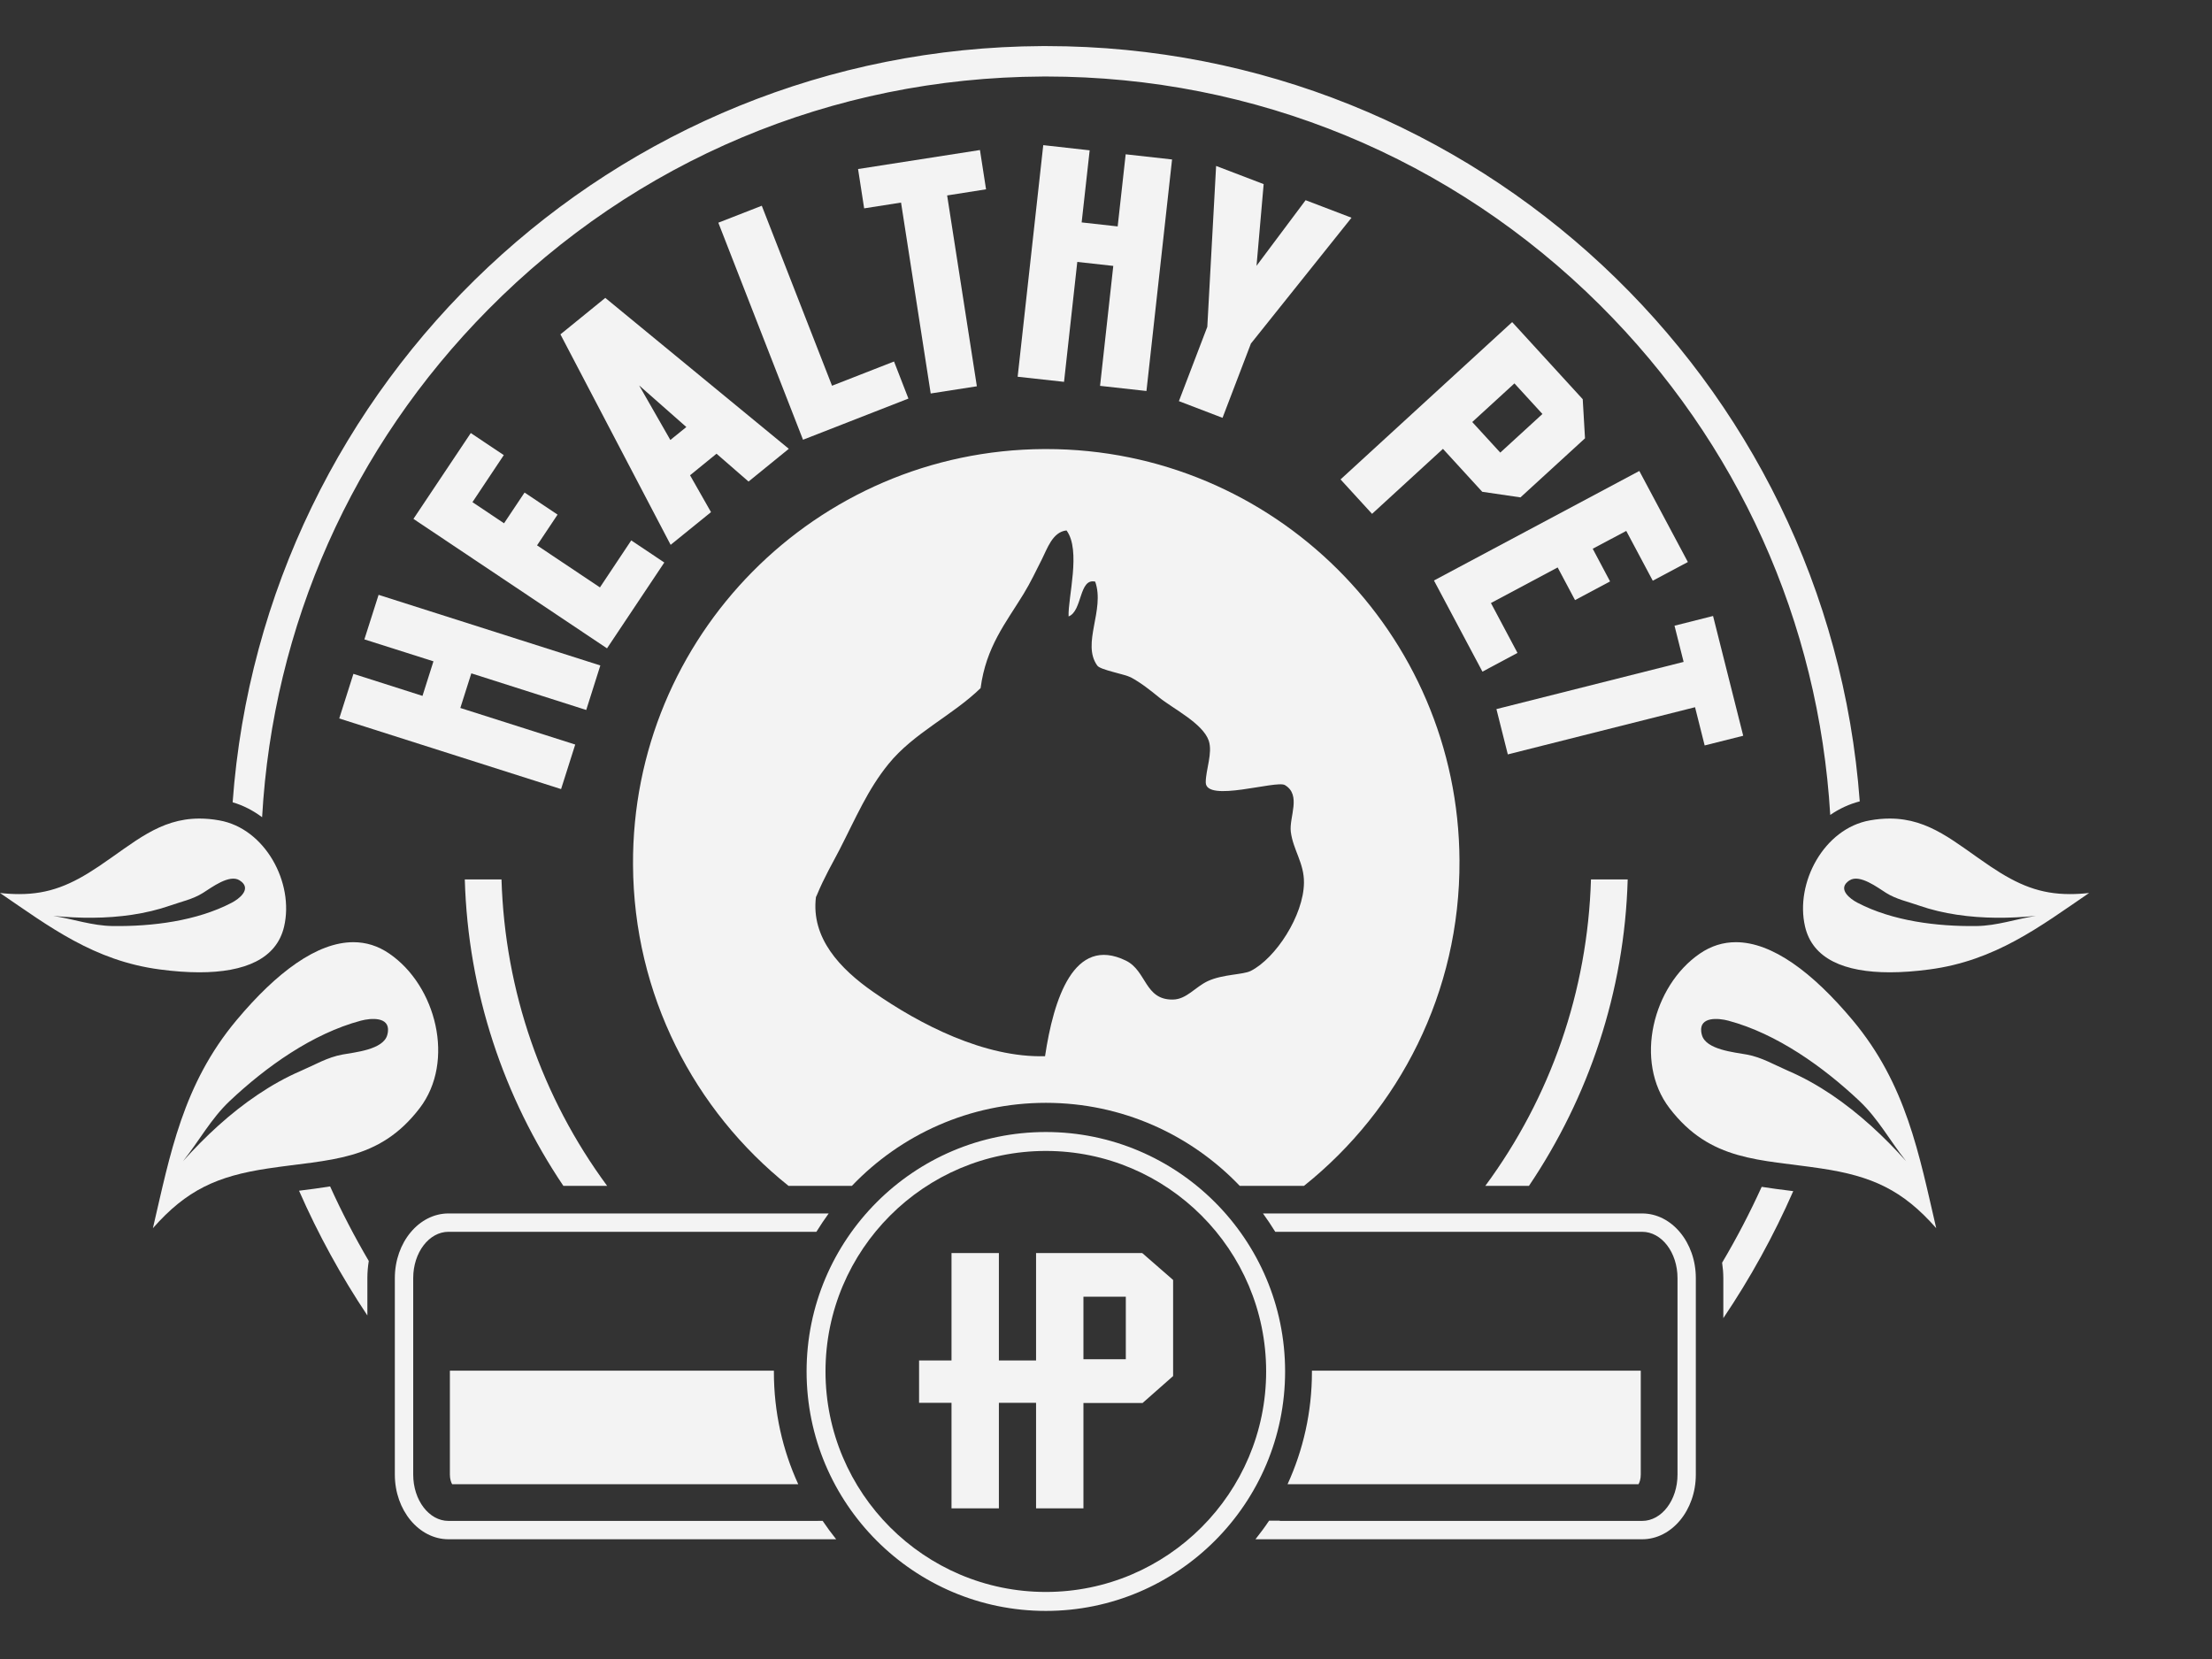
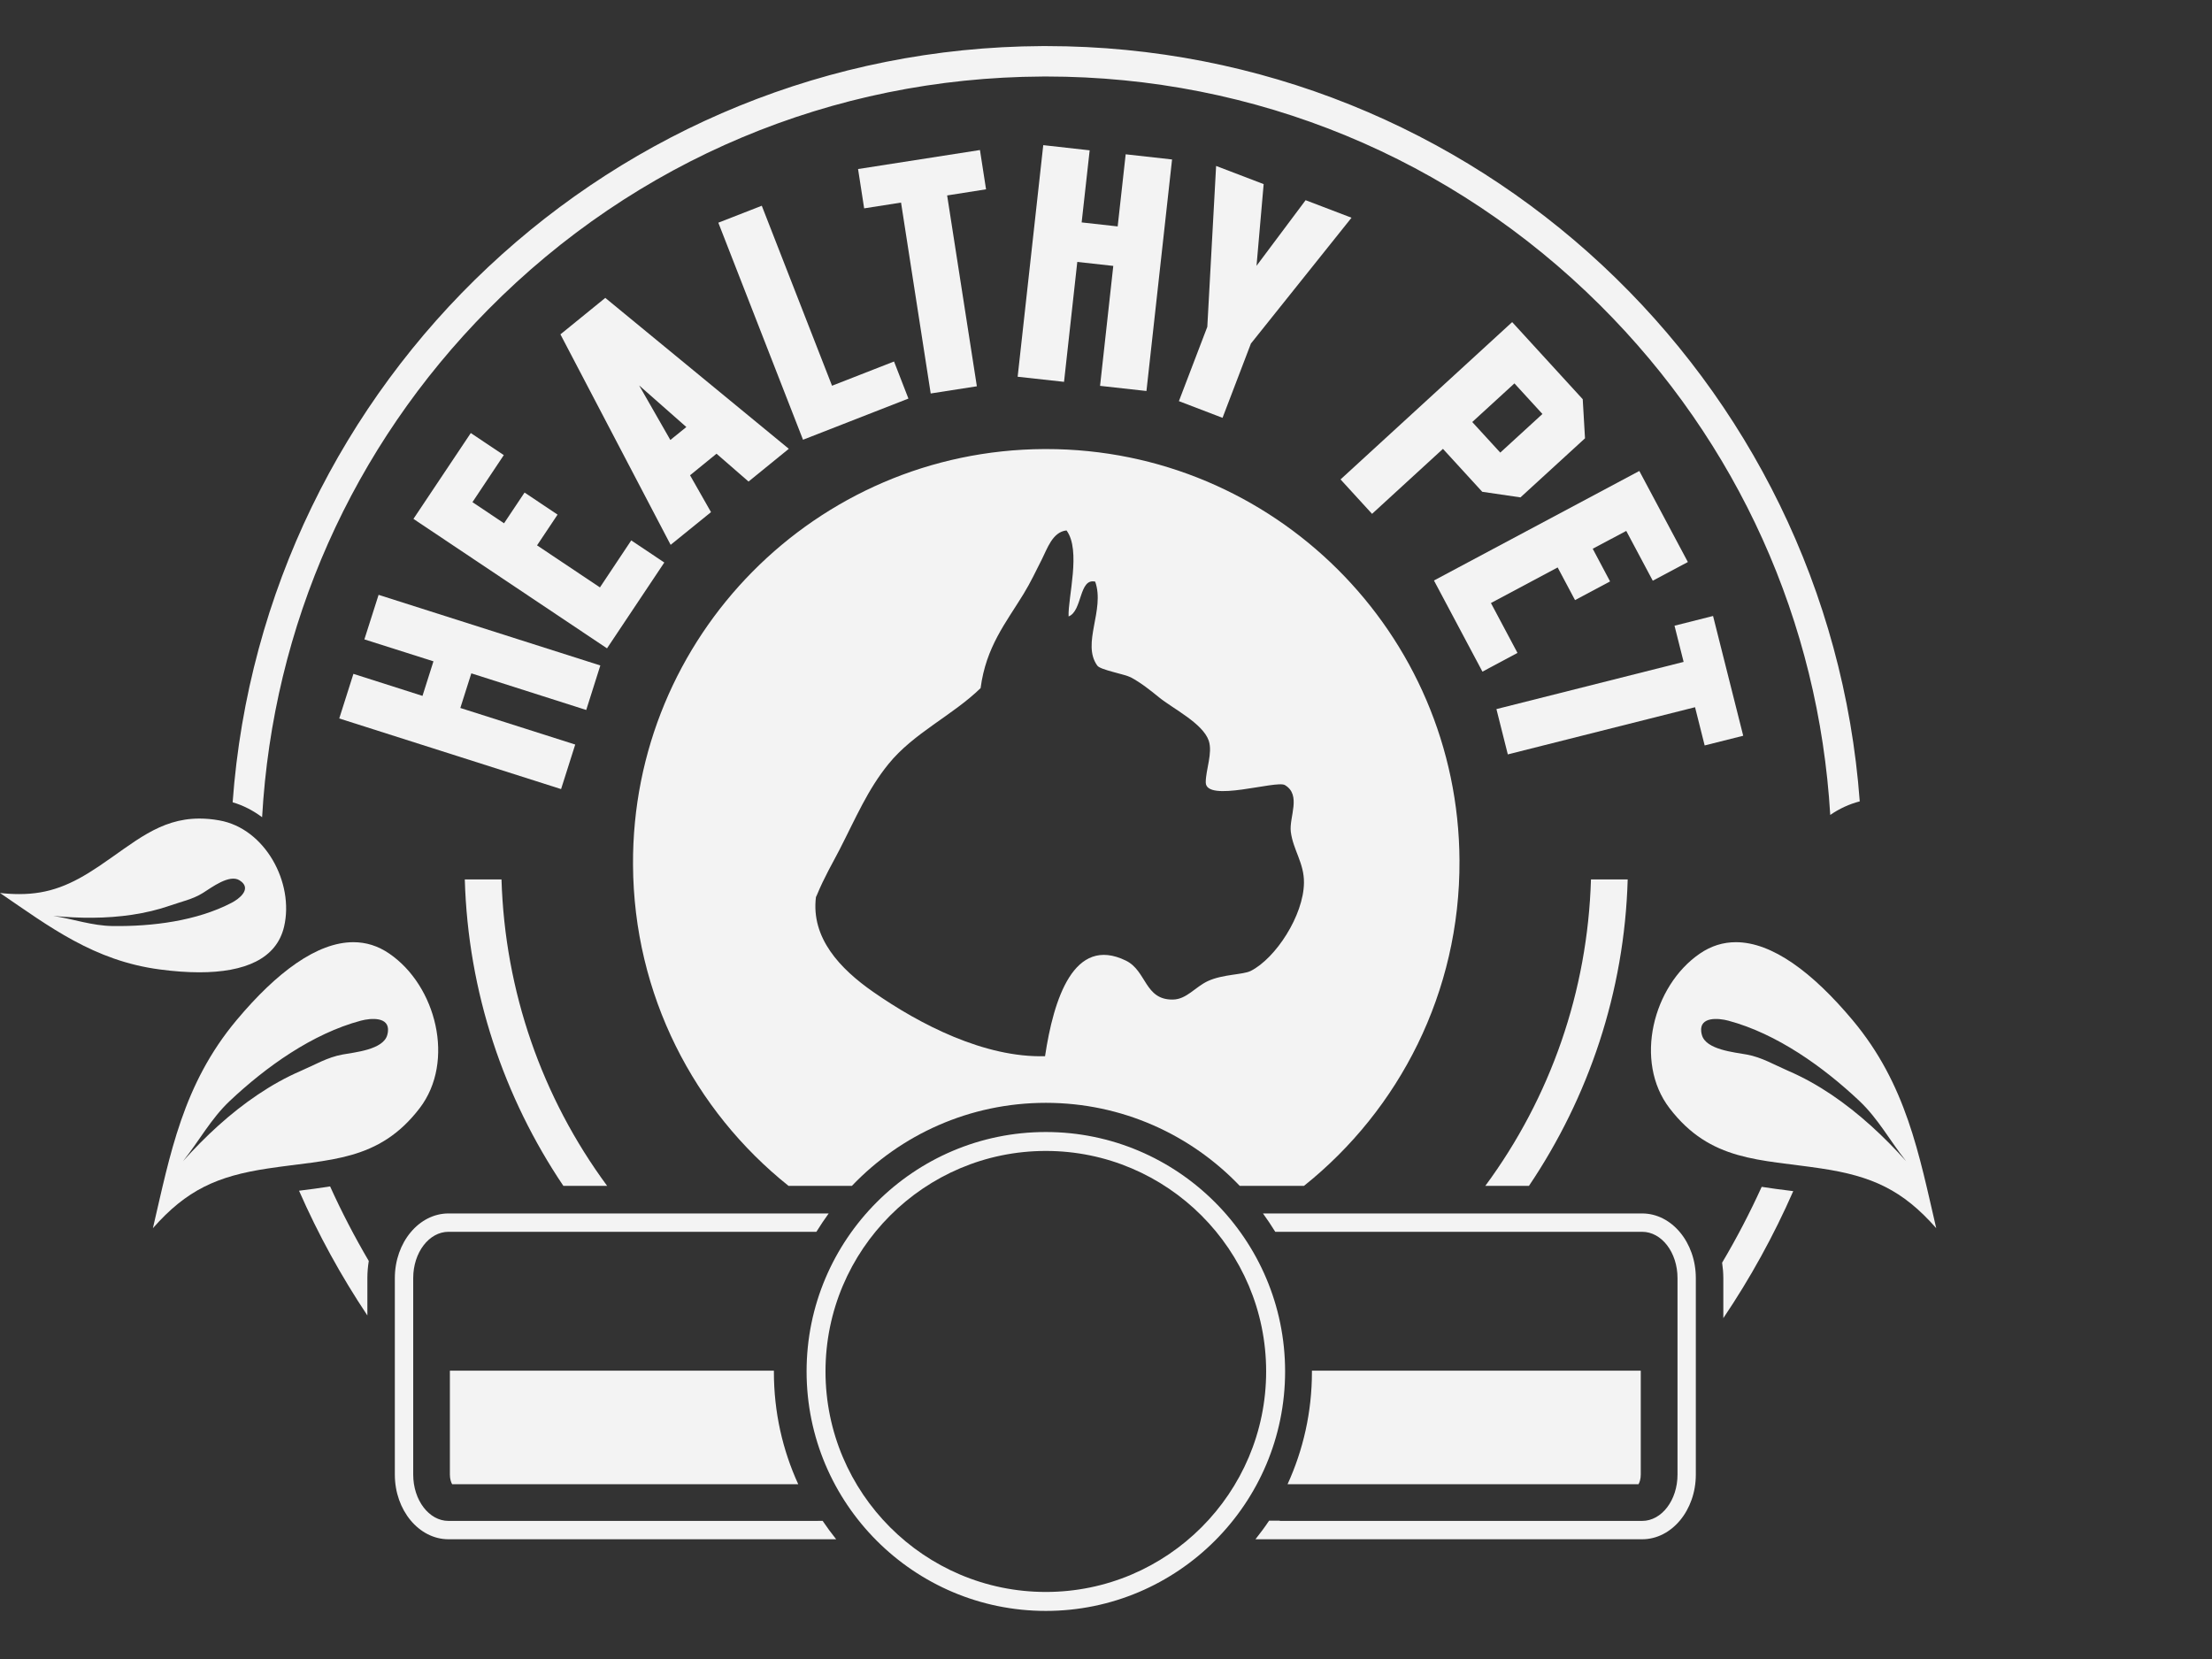
<svg xmlns="http://www.w3.org/2000/svg" width="720" height="540" viewBox="0 0 720 540" fill="none">
  <rect x="0" y="0" width="720" height="540" fill="#333333" stroke="none" />
  <path d="M529.811 286.25H517.857C516.769 322.567 504.762 357.149 483.462 385.998H497.669C517.033 357.256 528.767 322.993 529.811 286.25Z" fill="#F3F3F3" />
  <path d="M163.238 286.25H151.29C152.346 323.031 164.034 357.271 183.376 385.998H197.623C176.355 357.158 164.337 322.628 163.238 286.25Z" fill="#F3F3F3" />
  <path d="M119.578 416.017C119.578 414.107 119.745 412.238 120.036 410.449C115.412 402.566 111.202 394.48 107.448 386.177C104.128 386.713 100.748 387.152 97.337 387.578C103.588 401.81 111.032 415.383 119.578 428.176V416.017Z" fill="#F3F3F3" />
  <path d="M560.936 429.053C569.71 416.045 577.335 402.217 583.697 387.712C583.41 387.685 583.076 387.619 582.796 387.599C579.633 387.205 576.511 386.807 573.424 386.311C569.563 394.788 565.272 403.042 560.542 411.003C560.782 412.632 560.936 414.302 560.936 416.017V429.053Z" fill="#F3F3F3" />
  <path d="M393.12 319.357C388.991 321.299 386.233 325.274 381.803 325.355C372.526 325.513 373.289 316.017 366.48 312.684C349.492 304.383 342.939 325.274 340.16 343.789C320.507 344.341 299.436 333.475 284.255 322.884C273.438 315.366 263.952 305.322 265.586 292C265.691 291.781 265.785 291.553 265.891 291.35C268.369 285.36 270.98 281.012 273.209 276.672C278.633 266.094 282.408 257.044 289.203 248.678C297.382 238.58 309.973 232.934 319.182 223.988C320.954 210.537 327.373 202.803 333.17 193.317C335.473 189.561 337.214 185.804 339.164 181.975C340.823 178.735 342.577 173.122 347.148 172.654C351.96 179.119 347.564 194.541 347.824 200.646C352.363 198.902 351.152 188.086 356.484 189.321C359.736 198.569 351.96 209.445 357.167 216.651C358.161 218.082 366.046 219.401 368.121 220.498C371.413 222.275 374.349 224.61 377.224 226.955C381.763 230.66 391.513 235.415 393.452 241.114C394.769 245.108 392.466 250.535 392.466 254.659C392.475 261.362 415.422 253.878 418.228 255.538C423.682 258.757 419.564 265.96 420.153 270.732C420.892 276.646 424.522 280.93 424.437 287.351C424.319 297.95 415.281 311.876 407.133 316.025C404.525 317.325 398.029 317.065 393.12 319.357ZM475.061 280.093C474.699 205.981 414.542 146.167 340.563 146.167H339.879C265.586 146.531 205.663 207.101 206.044 281.454C206.252 323.811 225.994 361.499 256.669 385.999H277.286C293.161 369.361 315.572 358.97 340.42 358.97C365.242 358.97 387.643 369.361 403.538 385.999H424.437C455.466 361.206 475.28 322.962 475.061 280.093" fill="#F3F3F3" />
  <path d="M190.819 231.097L195.405 216.608L123.229 193.619L118.604 208.119L141.087 215.259L137.52 226.509L115.036 219.339L110.424 233.857L182.63 256.847L187.234 242.348L149.837 230.443L153.416 219.172L190.819 231.097Z" fill="#F3F3F3" />
  <path d="M153.24 140.957L134.575 168.895L197.581 211.034L216.228 183.096L205.466 175.901L195.28 191.199L174.809 177.512L181.487 167.506L170.744 160.323L164.065 170.329L153.783 163.448L163.983 148.138L153.24 140.957Z" fill="#F3F3F3" />
  <path d="M223.404 138.996L218.197 143.21L208.036 125.452L223.404 138.996ZM182.419 108.835L218.291 177.344L231.431 166.696L224.608 154.699L233.226 147.681L243.647 156.743L256.755 146.084L197.022 96.961L182.419 108.835Z" fill="#F3F3F3" />
  <path d="M247.958 66.967L233.815 72.487L261.379 143.136L295.691 129.737L291.005 117.666L270.824 125.556L247.958 66.967Z" fill="#F3F3F3" />
  <path d="M318.973 48.834L279.298 55.02L281.279 67.819L293.286 65.938L302.941 128.078L317.966 125.732L308.293 63.615L320.955 61.621L318.973 48.834Z" fill="#F3F3F3" />
  <path d="M339.577 47.246L331.243 122.628L346.341 124.29L350.653 85.254L362.371 86.552L358.067 125.596L373.168 127.268L381.503 51.906L366.406 50.224L363.8 73.702L352.074 72.394L354.684 48.928L339.577 47.246Z" fill="#F3F3F3" />
  <path d="M395.84 54.014L392.974 106.385L383.732 130.569L397.931 136.006L407.169 111.825L439.915 70.868L424.972 65.163L408.996 86.52L411.317 59.929L395.84 54.014Z" fill="#F3F3F3" />
  <path d="M502.058 134.75L488.334 147.319L479.211 137.367L492.942 124.795L502.058 134.75ZM436.343 156.048L446.599 167.258L469.677 146.104L482.467 160.075L494.908 161.899L515.916 142.668L515.176 129.944L492.204 104.84L436.343 156.048Z" fill="#F3F3F3" />
  <path d="M537.974 189.023L549.396 182.938L533.593 153.297L466.749 188.948L482.53 218.621L493.936 212.52L485.295 196.288L507.014 184.703L512.667 195.332L524.072 189.251L518.424 178.612L529.342 172.811L537.974 189.023Z" fill="#F3F3F3" />
  <path d="M551.735 230.196L554.861 242.639L567.412 239.483L557.595 200.5L545.048 203.666L548.015 215.446L487.082 230.807L490.79 245.555L551.735 230.196Z" fill="#F3F3F3" />
  <path d="M596.131 356.305C591.693 353.327 587.007 350.688 582.082 348.568C577.568 346.621 573.442 344.129 568.561 343.251C564.574 342.512 555.288 341.691 553.97 336.904C553.851 336.498 553.783 336.108 553.741 335.758C553.197 330.899 559.243 331.344 562.557 332.223C578.367 336.453 593.46 347.267 605.218 358.345C611.409 364.196 615.226 371.43 620.449 377.968C613.205 369.894 605.153 362.4 596.131 356.305ZM630.238 399.771C624.65 375.827 620.562 352.972 602.977 332.007C589.931 316.439 576.791 306.678 565.025 306.678C560.932 306.678 556.981 307.856 553.283 310.401C538.028 320.832 531.759 345.471 543.416 360.698C556.767 378.156 572.773 377.298 592.839 380.338C609.302 382.812 619.295 387.311 630.238 399.771Z" fill="#F3F3F3" />
-   <path d="M643.34 301.424C630.578 301.591 616.026 299.818 604.588 293.828C602.168 292.577 598.4 289.602 601.331 287.071C601.527 286.888 601.782 286.705 602.064 286.53C605.379 284.457 611.223 288.948 613.927 290.639C617.245 292.716 620.992 293.471 624.658 294.763C628.654 296.154 632.795 297.12 636.981 297.745C645.475 299.022 654.141 298.953 662.667 298.12C656.155 299.132 650.067 301.33 643.34 301.424ZM673.772 291.025C664.121 291.025 656.922 288.098 647.847 281.995C636.339 274.261 628.154 266.437 615.093 266.437C613.058 266.437 610.911 266.622 608.613 267.038C593.706 269.676 584.218 287.359 587.539 301.598C589.983 312.123 600.366 316.484 615.133 316.484C619.112 316.484 623.441 316.164 627.976 315.557C649.417 312.749 663.994 301.606 680 290.663C677.795 290.912 675.737 291.025 673.772 291.025Z" fill="#F3F3F3" />
  <path d="M117.464 332.223C120.763 331.345 126.815 330.899 126.274 335.759C126.236 336.109 126.163 336.499 126.049 336.905C124.722 341.691 115.45 342.512 111.46 343.252C106.576 344.13 102.457 346.621 97.927 348.568C93.009 350.689 88.323 353.327 83.885 356.322C74.841 362.4 66.817 369.894 59.556 377.97C64.803 371.43 68.6 364.196 74.802 358.345C86.559 347.268 101.649 336.453 117.464 332.223ZM49.768 399.771C60.73 387.312 70.713 382.813 87.18 380.338C107.235 377.298 123.26 378.157 136.606 360.699C148.252 345.471 141.976 320.832 126.721 310.401C123.03 307.857 119.102 306.679 115.016 306.679C103.222 306.679 90.075 316.439 77.04 332.009C59.455 352.972 55.367 375.827 49.768 399.771Z" fill="#F3F3F3" />
  <path d="M77.954 286.53C78.234 286.705 78.482 286.888 78.698 287.071C81.606 289.602 77.848 292.577 75.443 293.828C63.996 299.818 49.426 301.591 36.683 301.424C29.949 301.33 23.864 299.132 17.329 298.12C25.876 298.953 34.545 299.023 43.047 297.745C47.215 297.12 51.365 296.154 55.368 294.763C59.02 293.471 62.773 292.716 66.067 290.639C68.796 288.948 74.635 284.457 77.954 286.53ZM64.93 266.437C51.874 266.437 43.681 274.261 32.16 281.995C23.095 288.098 15.899 291.025 6.255 291.025C4.286 291.025 2.211 290.912 0 290.663C16.036 301.606 30.606 312.749 52.031 315.557C56.591 316.164 60.904 316.484 64.886 316.484C79.655 316.484 90.025 312.123 92.473 301.598C95.798 287.359 86.321 269.676 71.398 267.038C69.119 266.622 66.96 266.437 64.93 266.437" fill="#F3F3F3" />
-   <path d="M366.449 442.432H352.656V422.081H366.449V442.432ZM325.135 490.961V456.61H337.236V490.961H352.611H352.656V456.671H371.906L381.846 447.902V416.627L371.788 407.861H337.236V442.838H325.135V407.861H309.714V442.838H299.157V456.61H309.714V490.961H325.135Z" fill="#F3F3F3" />
  <path d="M268.699 446.398C268.699 406.808 300.867 374.628 340.419 374.628C379.949 374.628 412.127 406.808 412.127 446.398C412.127 485.97 379.949 518.176 340.419 518.176C300.867 518.176 268.699 485.97 268.699 446.398ZM340.419 524.349C383.352 524.349 418.298 489.384 418.298 446.398C418.298 403.427 383.352 368.468 340.419 368.468C297.456 368.468 262.541 403.427 262.541 446.398C262.541 489.384 297.456 524.349 340.419 524.349Z" fill="#F3F3F3" />
  <path d="M551.986 416.016C551.986 404.399 544.146 394.976 534.515 394.976H411.094C412.498 396.917 413.835 398.893 415.094 400.949H534.515C540.873 400.949 546.026 407.686 546.026 416.016V479.973C546.026 488.303 540.873 495.052 534.515 495.052H416.555C416.563 495.028 416.596 495 416.596 494.975H413.088C411.692 497.072 410.204 499.064 408.647 501.026H534.515C544.146 501.026 551.986 491.594 551.986 479.973V416.016Z" fill="#F3F3F3" />
  <path d="M267.766 495.036C266.014 495.053 264.263 495.053 264.263 495.053H145.989C139.646 495.053 134.501 488.303 134.501 479.988V416.016C134.501 407.686 139.646 400.948 145.989 400.948H265.734C266.989 398.893 268.339 396.918 269.735 394.975H145.989C136.367 394.975 128.519 404.399 128.519 416.016V479.988C128.519 491.594 136.367 501.026 145.989 501.026H272.172C270.636 499.109 269.157 497.096 267.766 495.036Z" fill="#F3F3F3" />
  <path d="M533.33 483.109C533.679 482.515 534.064 481.435 534.064 479.972V446.145H427.031V446.584C427.031 459.629 424.185 471.975 419.097 483.109H533.33Z" fill="#F3F3F3" />
  <path d="M146.438 446.145V479.988C146.438 481.435 146.832 482.517 147.172 483.109H259.825C254.72 471.975 251.9 459.629 251.9 446.584V446.145H146.438Z" fill="#F3F3F3" />
  <path d="M340.607 15H340.585H340.544H340.521H339.229C199.618 15.706 85.732 124.103 75.723 261.144C79.158 262.139 82.372 263.812 85.315 266C88.845 203.687 114.601 145.513 158.883 100.771C206.908 52.177 270.981 25.255 339.259 24.911L340.544 24.902C408.538 24.922 472.622 51.349 520.85 99.36C565.741 144.04 591.998 202.493 595.738 265.264C598.706 263.21 601.938 261.726 605.341 260.844C595.161 123.272 480.356 15.053 340.607 15Z" fill="#F3F3F3" />
</svg>